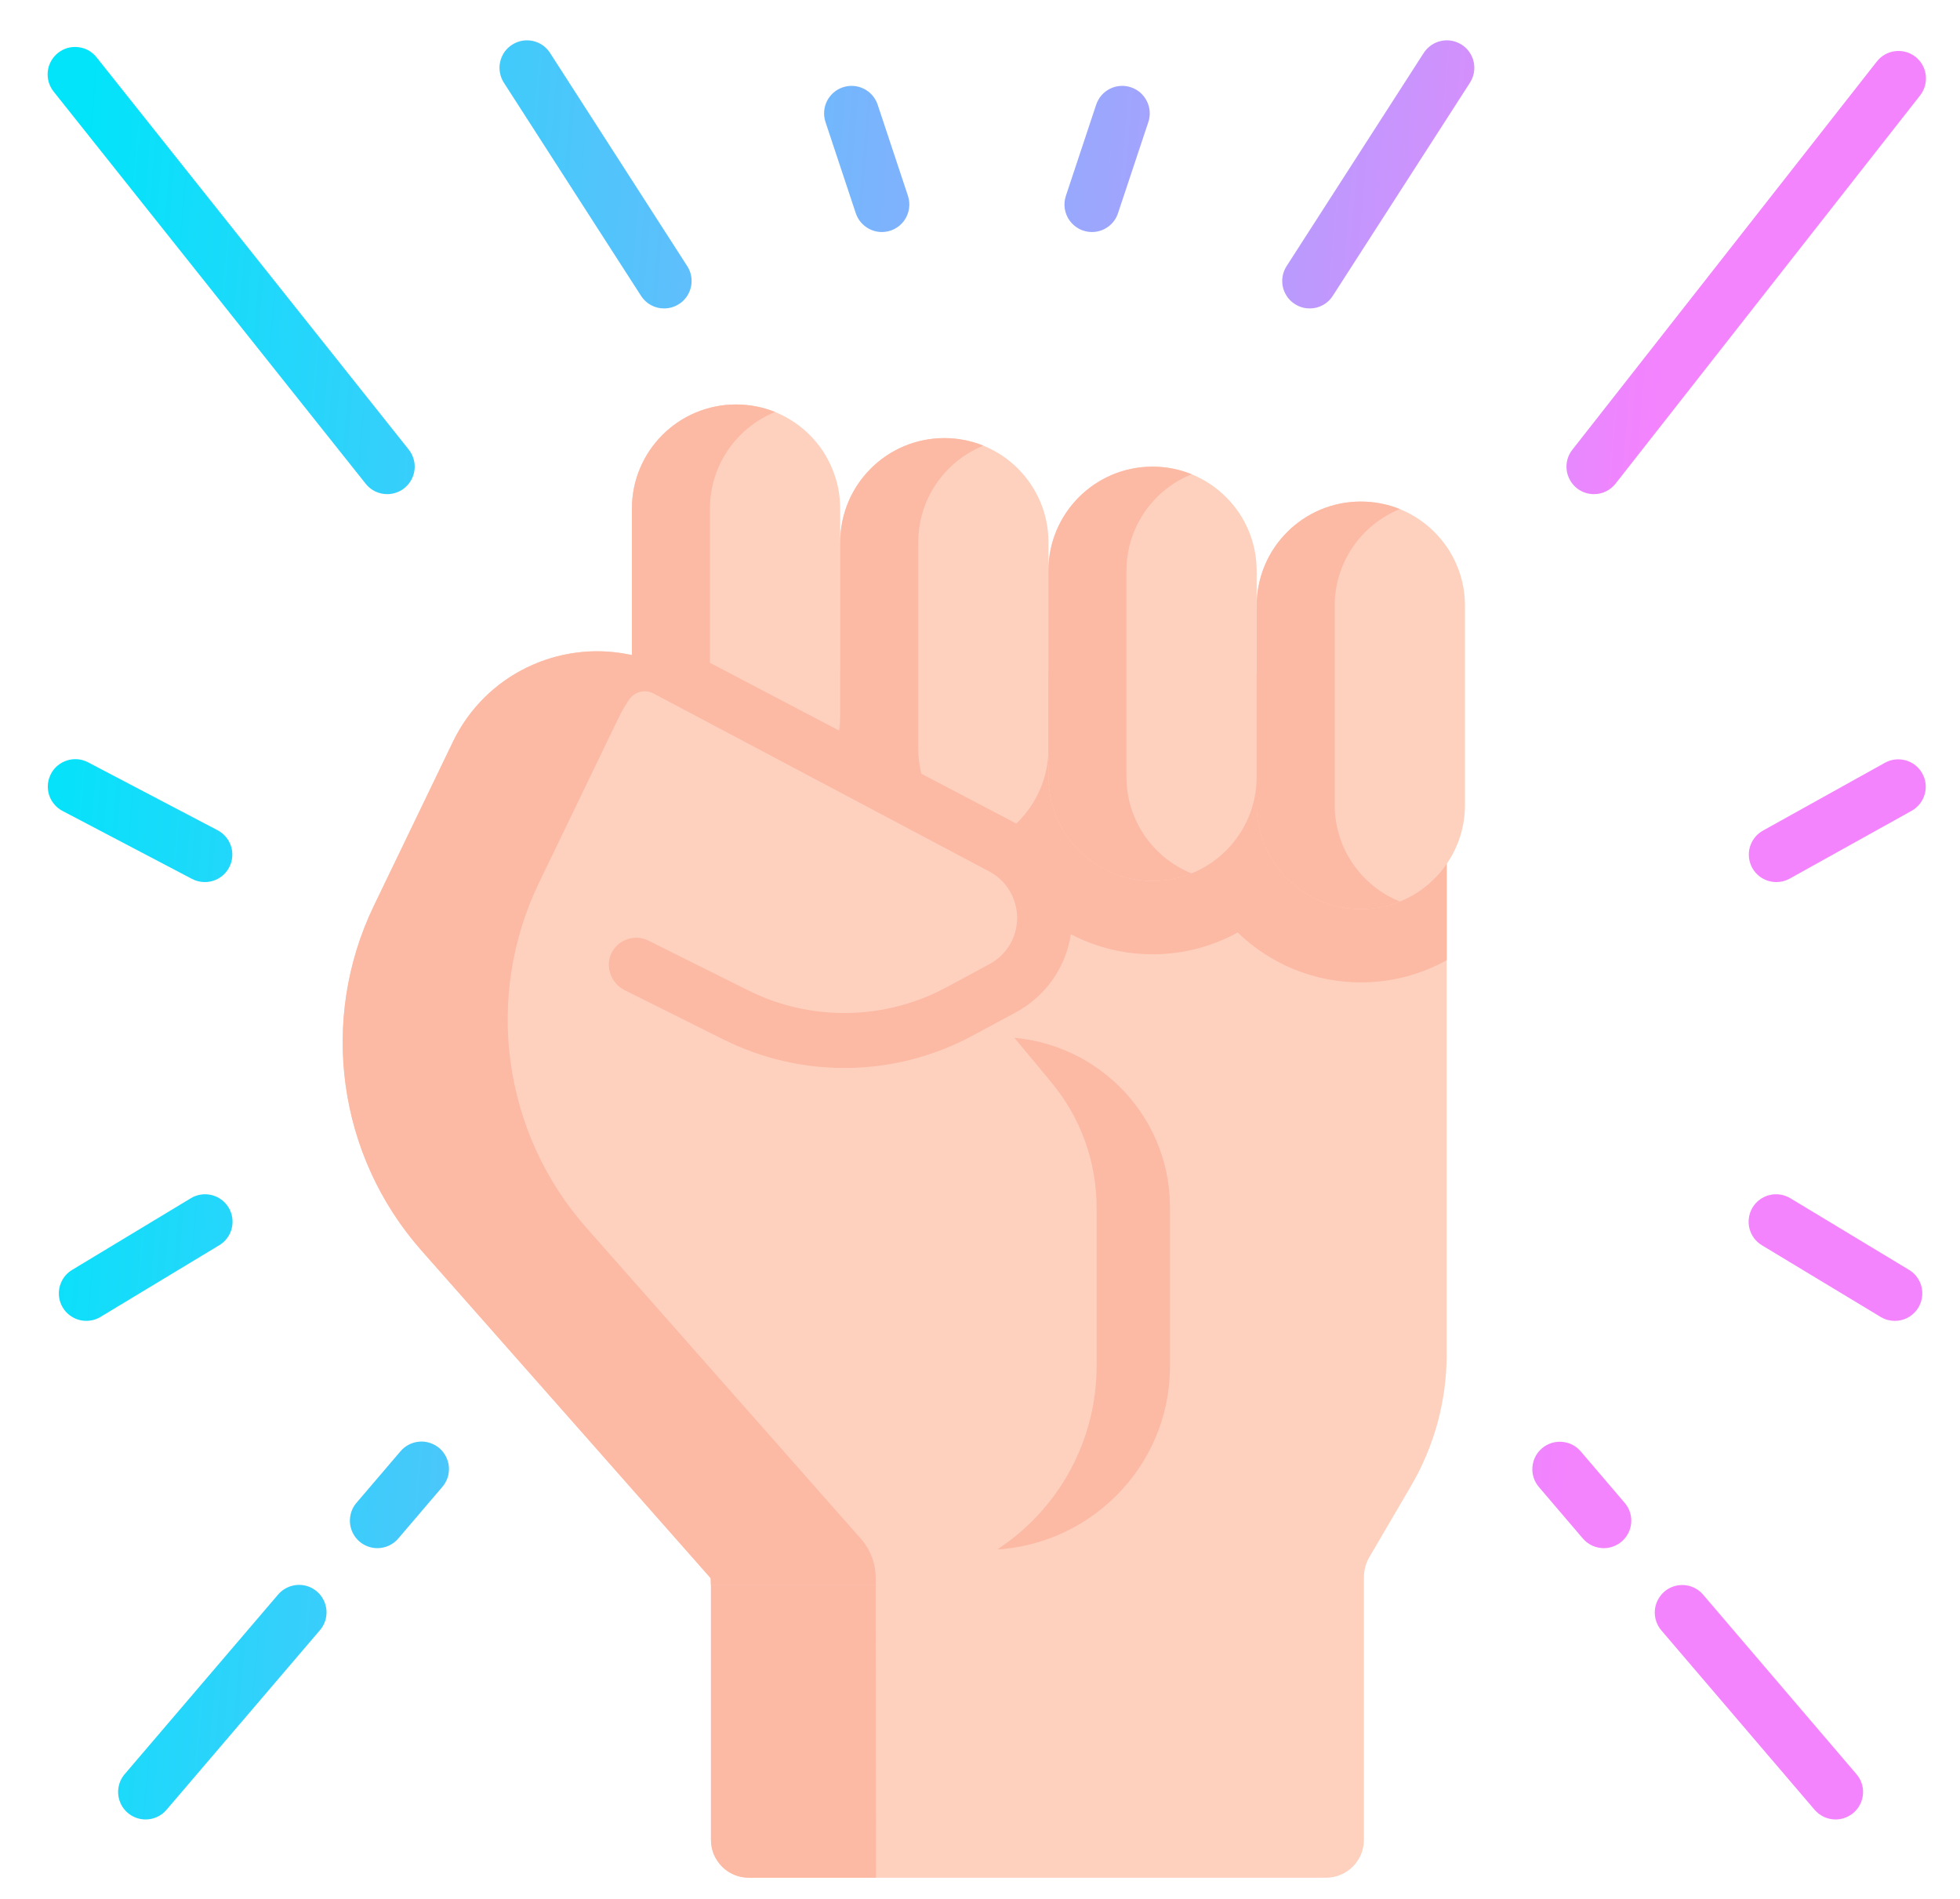
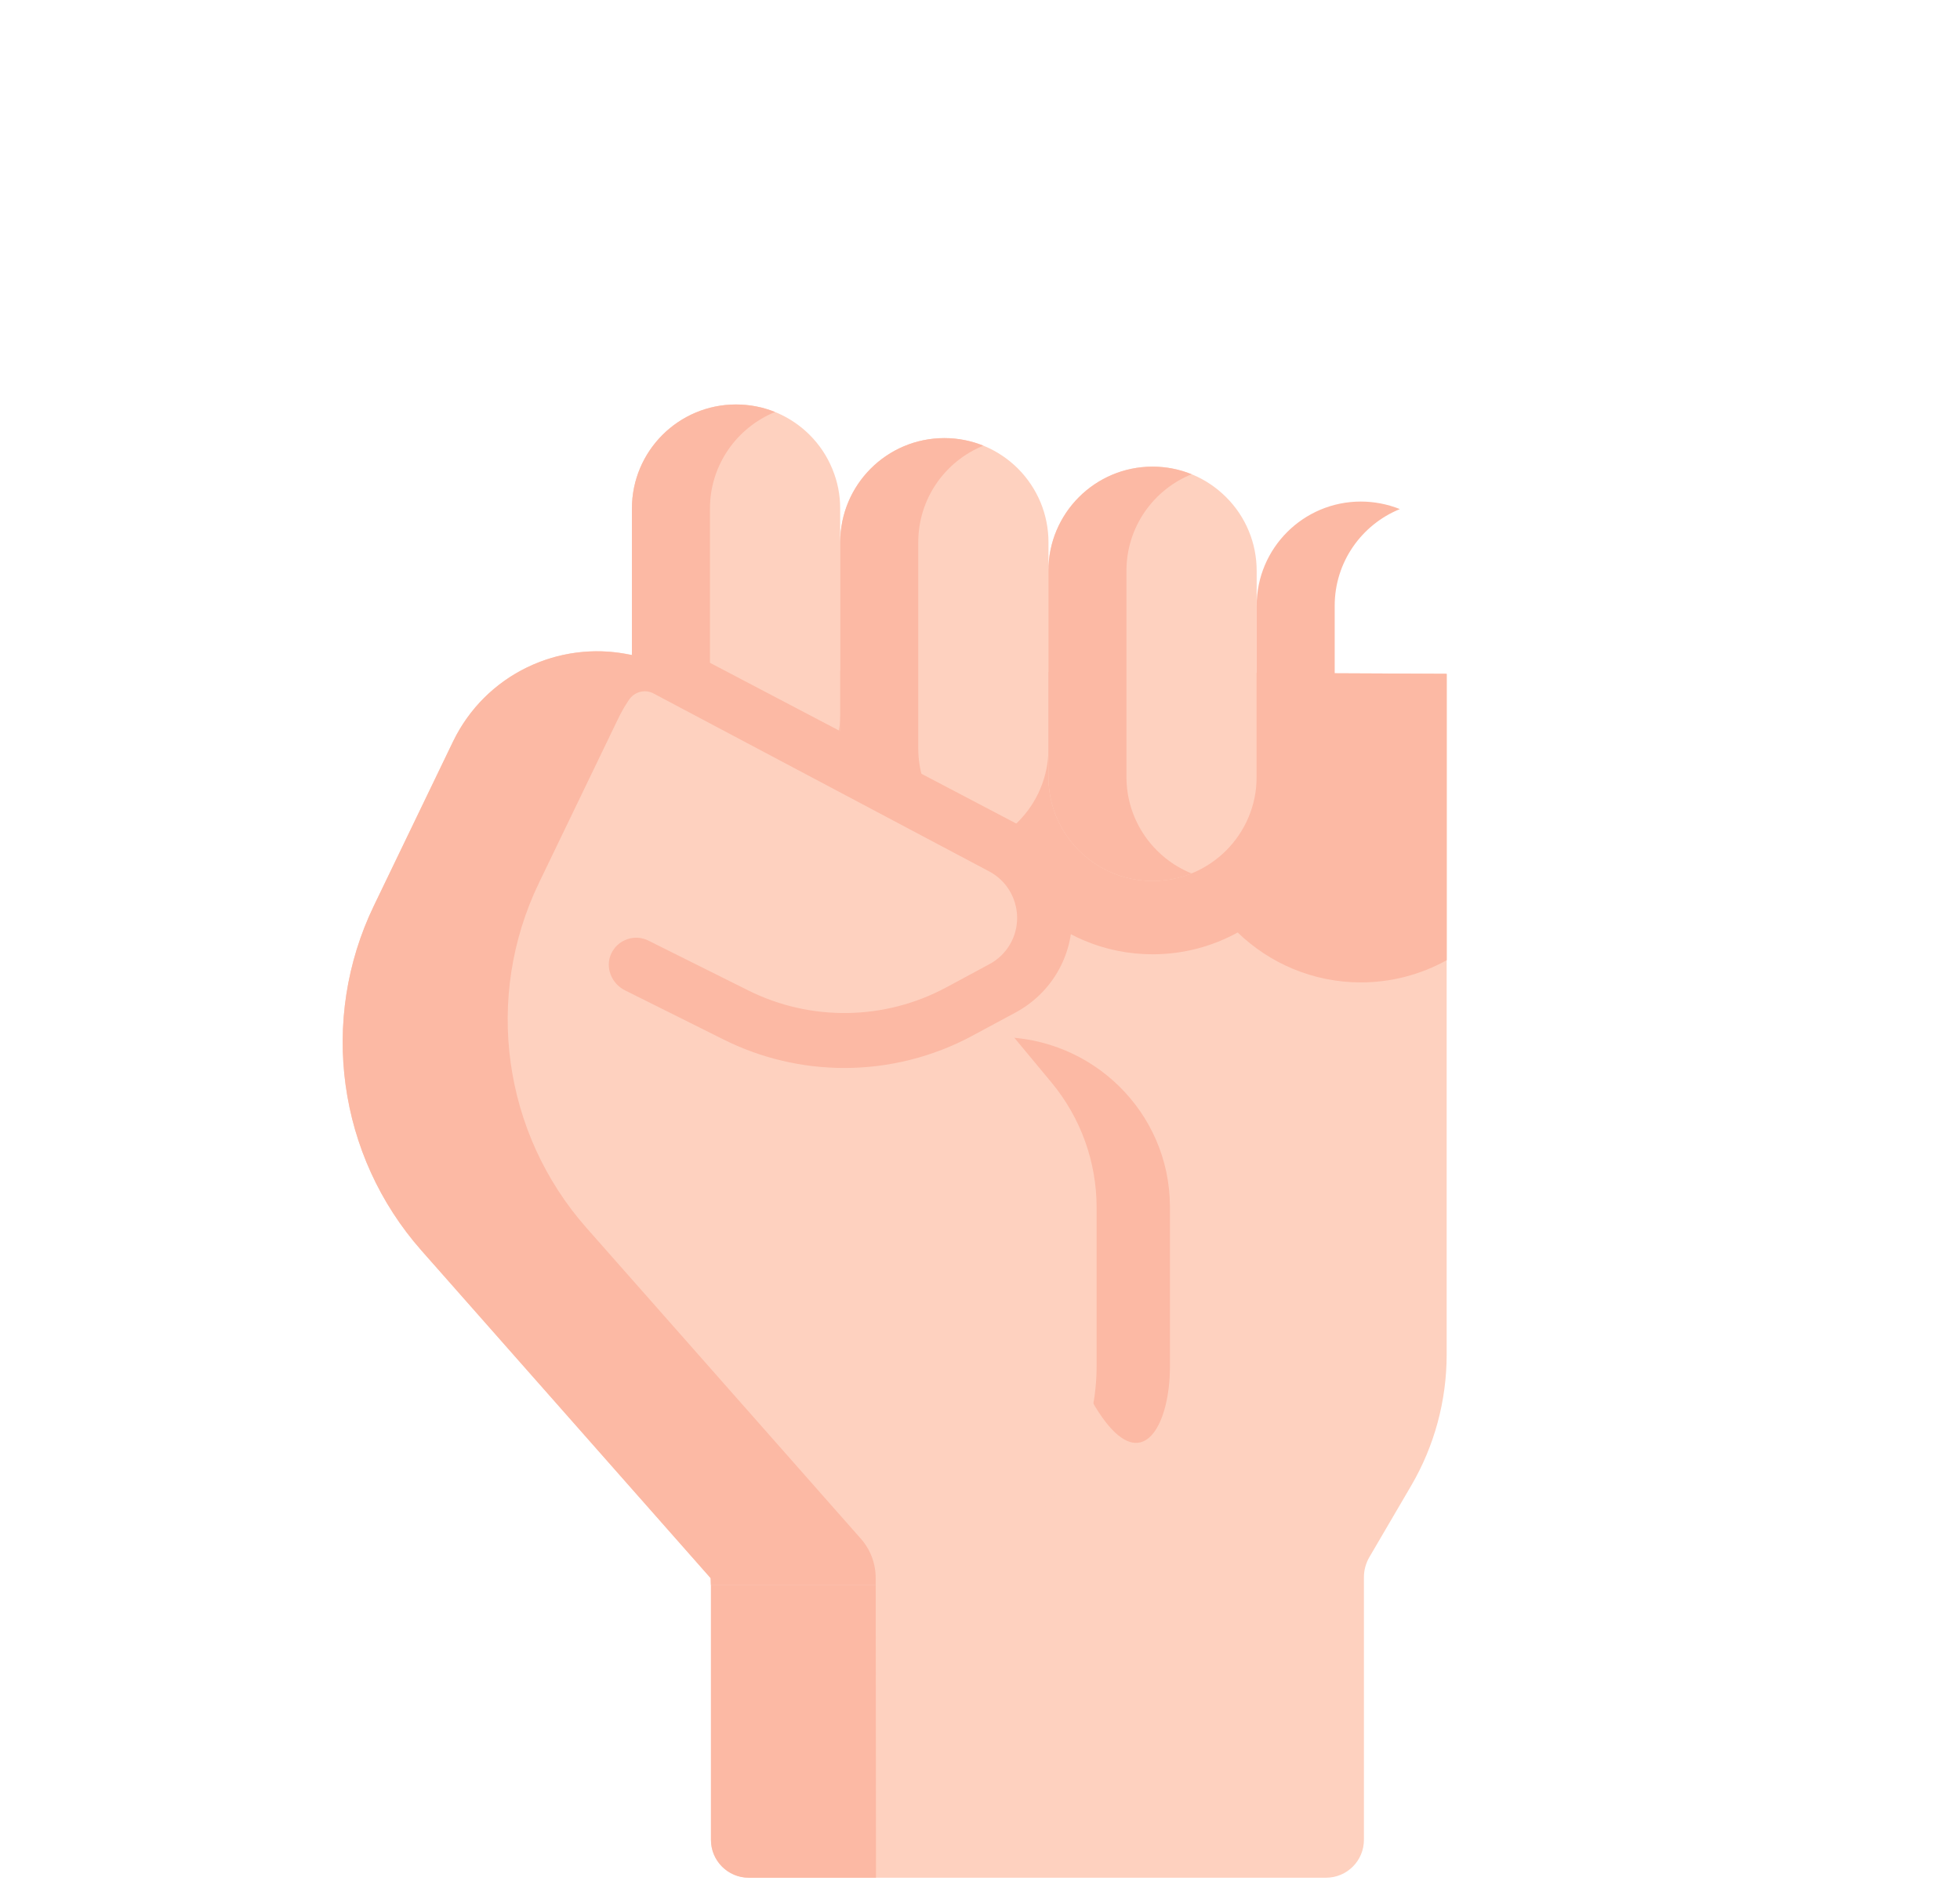
<svg xmlns="http://www.w3.org/2000/svg" width="32" height="31" viewBox="0 0 32 31" fill="none">
  <path d="M10.982 10.942L11.607 25.877V30.037C11.607 30.377 11.884 30.654 12.224 30.654H21.651C21.991 30.654 22.268 30.377 22.268 30.037V25.751C22.268 25.634 22.299 25.519 22.358 25.419L23.038 24.257C23.419 23.607 23.619 22.867 23.619 22.114V11L10.982 10.942Z" fill="#FED1BF" />
-   <path d="M11.234 16.931L11.584 25.302H16.086C17.734 25.302 19.09 23.979 19.101 22.332C19.101 21.449 19.101 20.566 19.101 19.684C19.09 18.157 17.835 16.931 16.308 16.931H11.234V16.931ZM11.129 14.423C11.416 14.516 11.716 14.563 12.018 14.563C12.481 14.563 12.937 14.452 13.348 14.238C13.874 14.777 14.607 15.112 15.418 15.112C15.919 15.112 16.391 14.984 16.803 14.759C17.325 15.266 18.035 15.579 18.818 15.579C19.322 15.579 19.795 15.449 20.207 15.223C20.729 15.727 21.438 16.038 22.219 16.038C22.709 16.038 23.192 15.913 23.62 15.675V11L10.983 10.942L11.129 14.423Z" fill="#FCB9A4" />
+   <path d="M11.234 16.931H16.086C17.734 25.302 19.09 23.979 19.101 22.332C19.101 21.449 19.101 20.566 19.101 19.684C19.09 18.157 17.835 16.931 16.308 16.931H11.234V16.931ZM11.129 14.423C11.416 14.516 11.716 14.563 12.018 14.563C12.481 14.563 12.937 14.452 13.348 14.238C13.874 14.777 14.607 15.112 15.418 15.112C15.919 15.112 16.391 14.984 16.803 14.759C17.325 15.266 18.035 15.579 18.818 15.579C19.322 15.579 19.795 15.449 20.207 15.223C20.729 15.727 21.438 16.038 22.219 16.038C22.709 16.038 23.192 15.913 23.62 15.675V11L10.983 10.942L11.129 14.423Z" fill="#FCB9A4" />
  <path d="M13.717 11.667C13.717 12.606 12.956 13.367 12.017 13.367C11.078 13.367 10.317 12.606 10.317 11.667V8.303C10.317 7.364 11.078 6.603 12.017 6.603C12.487 6.603 12.912 6.793 13.22 7.101C13.378 7.259 13.503 7.446 13.588 7.653C13.674 7.859 13.718 8.08 13.717 8.303V11.667ZM17.118 12.216C17.118 13.155 16.357 13.916 15.418 13.916C14.479 13.916 13.718 13.155 13.718 12.216V8.853C13.718 7.914 14.479 7.152 15.418 7.152C15.887 7.152 16.312 7.342 16.62 7.65C16.778 7.808 16.903 7.996 16.989 8.202C17.074 8.408 17.118 8.629 17.118 8.853V12.216Z" fill="#FED1BF" />
  <path d="M11.591 11.667V8.303C11.591 7.59 12.032 6.979 12.655 6.726C12.452 6.645 12.236 6.603 12.017 6.603C11.078 6.603 10.317 7.364 10.317 8.303V11.667C10.317 12.606 11.078 13.367 12.017 13.367C12.243 13.367 12.457 13.322 12.654 13.243C12.031 12.991 11.591 12.381 11.591 11.667ZM14.992 12.216V8.853C14.992 8.139 15.432 7.528 16.055 7.276C15.853 7.194 15.636 7.152 15.418 7.152C14.479 7.152 13.718 7.914 13.718 8.853V12.216C13.718 13.155 14.479 13.916 15.418 13.916C15.636 13.916 15.852 13.874 16.055 13.792C15.431 13.54 14.992 12.93 14.992 12.216ZM14.297 25.394L11.453 22.172L11.608 25.877V30.037C11.608 30.377 11.884 30.654 12.225 30.654H14.302L14.297 25.394Z" fill="#FCB9A4" />
  <path d="M16.038 16.312L17.167 17.672C17.644 18.246 17.904 18.968 17.904 19.714V22.297C17.904 24.274 16.302 25.877 14.325 25.877H11.608V25.77L6.88 20.414C5.513 18.865 5.207 16.647 6.104 14.787L7.395 12.109C8.04 10.77 9.673 10.239 10.983 10.942L16.366 13.832C16.574 13.944 16.744 14.108 16.863 14.303C16.982 14.498 17.05 14.723 17.054 14.959C17.064 15.449 16.798 15.903 16.367 16.135L16.038 16.312Z" fill="#FED1BF" />
  <path d="M17.246 14.069C17.083 13.803 16.853 13.585 16.578 13.437L10.956 10.487C10.923 10.47 10.888 10.456 10.852 10.445L10.829 10.473C10.694 10.643 10.475 10.727 10.262 10.684C9.124 10.454 7.926 11.008 7.395 12.109L6.104 14.787C5.207 16.647 5.513 18.865 6.88 20.414L11.608 25.77V25.877H14.297L14.297 25.761C14.297 25.525 14.211 25.296 14.054 25.119L9.574 20.044C8.207 18.494 7.901 16.277 8.798 14.416L10.089 11.739C10.141 11.63 10.201 11.525 10.269 11.425C10.357 11.293 10.529 11.246 10.67 11.321C11.739 11.888 16.154 14.228 16.154 14.228C16.288 14.3 16.401 14.406 16.48 14.536C16.559 14.667 16.603 14.816 16.606 14.968C16.609 15.126 16.569 15.282 16.489 15.418C16.409 15.554 16.293 15.666 16.154 15.74L15.448 16.12C14.445 16.659 13.238 16.678 12.219 16.17L10.587 15.356C10.533 15.329 10.474 15.313 10.414 15.309C10.354 15.306 10.294 15.314 10.238 15.334C10.181 15.354 10.129 15.385 10.084 15.425C10.04 15.466 10.004 15.515 9.979 15.569C9.876 15.792 9.983 16.057 10.203 16.167L11.819 16.973C12.429 17.277 13.103 17.435 13.785 17.435C14.514 17.435 15.231 17.255 15.873 16.91L16.579 16.53C17.162 16.217 17.516 15.612 17.503 14.95C17.497 14.639 17.408 14.335 17.246 14.069Z" fill="#FCB9A4" />
  <path d="M20.517 12.682C20.517 13.621 19.756 14.382 18.817 14.382C17.878 14.382 17.117 13.621 17.117 12.682V9.319C17.117 8.38 17.878 7.618 18.817 7.618C19.287 7.618 19.712 7.809 20.019 8.117C20.177 8.274 20.303 8.462 20.388 8.668C20.474 8.874 20.517 9.096 20.517 9.319V12.682Z" fill="#FED1BF" />
-   <path d="M23.918 9.888V13.142C23.918 14.08 23.157 14.842 22.218 14.842C21.279 14.842 20.518 14.08 20.518 13.142V9.888C20.518 8.949 21.279 8.188 22.218 8.188C22.688 8.188 23.112 8.378 23.42 8.686C23.578 8.844 23.704 9.031 23.789 9.238C23.875 9.444 23.918 9.665 23.918 9.888Z" fill="#FED1BF" />
  <path d="M18.391 12.682V9.319C18.391 8.605 18.831 7.994 19.455 7.742C19.252 7.66 19.036 7.618 18.817 7.618C17.878 7.618 17.117 8.38 17.117 9.319V12.682C17.117 13.621 17.878 14.382 18.817 14.382C19.036 14.382 19.252 14.341 19.455 14.259C18.831 14.007 18.391 13.396 18.391 12.682ZM21.791 13.142V9.888C21.791 9.175 22.232 8.564 22.855 8.311C22.652 8.23 22.436 8.188 22.218 8.188C21.279 8.188 20.517 8.949 20.517 9.888V13.142C20.517 14.08 21.279 14.842 22.218 14.842C22.443 14.842 22.658 14.798 22.855 14.718C22.232 14.466 21.791 13.855 21.791 13.142Z" fill="#FCB9A4" />
-   <path d="M21.383 5.035C21.302 5.035 21.223 5.014 21.154 4.972C21.084 4.931 21.027 4.872 20.989 4.801C20.95 4.731 20.932 4.651 20.934 4.57C20.938 4.49 20.962 4.412 21.006 4.344L23.242 0.868C23.274 0.818 23.315 0.775 23.364 0.74C23.412 0.706 23.467 0.682 23.525 0.669C23.583 0.656 23.642 0.655 23.701 0.665C23.759 0.676 23.815 0.698 23.865 0.73C23.915 0.762 23.958 0.803 23.991 0.852C24.025 0.901 24.049 0.956 24.061 1.014C24.073 1.072 24.074 1.132 24.063 1.19C24.052 1.249 24.029 1.304 23.997 1.354L21.76 4.829C21.72 4.893 21.664 4.945 21.598 4.981C21.532 5.017 21.458 5.036 21.383 5.035ZM26.023 8.067C25.923 8.067 25.826 8.034 25.747 7.972C25.653 7.898 25.593 7.79 25.578 7.672C25.564 7.554 25.597 7.435 25.671 7.342L30.644 1.002C30.717 0.909 30.825 0.849 30.943 0.835C31.061 0.821 31.179 0.854 31.273 0.927C31.366 1 31.427 1.108 31.441 1.226C31.455 1.343 31.423 1.462 31.35 1.556L26.377 7.895C26.335 7.949 26.281 7.992 26.22 8.022C26.159 8.052 26.091 8.067 26.023 8.067ZM29.002 14.4C28.902 14.4 28.805 14.367 28.727 14.307C28.648 14.246 28.592 14.161 28.567 14.065C28.542 13.968 28.549 13.867 28.589 13.775C28.628 13.684 28.696 13.608 28.783 13.56L30.779 12.45C30.882 12.394 31.004 12.381 31.118 12.414C31.231 12.447 31.327 12.523 31.384 12.626C31.442 12.73 31.456 12.851 31.424 12.965C31.392 13.079 31.317 13.175 31.215 13.234L29.219 14.344C29.153 14.381 29.078 14.4 29.002 14.4ZM30.936 21.563C30.854 21.564 30.774 21.541 30.704 21.499L28.769 20.331C28.718 20.301 28.674 20.261 28.638 20.214C28.603 20.166 28.577 20.112 28.562 20.055C28.548 19.997 28.545 19.938 28.554 19.879C28.562 19.82 28.583 19.764 28.613 19.713C28.644 19.662 28.684 19.618 28.732 19.583C28.78 19.548 28.834 19.523 28.892 19.509C28.949 19.495 29.009 19.493 29.068 19.502C29.126 19.511 29.182 19.532 29.233 19.563L31.168 20.731C31.252 20.781 31.317 20.858 31.353 20.949C31.389 21.04 31.394 21.141 31.368 21.235C31.342 21.33 31.285 21.413 31.207 21.472C31.129 21.532 31.034 21.564 30.936 21.563ZM26.184 25.274C26.12 25.274 26.055 25.26 25.997 25.233C25.938 25.206 25.885 25.166 25.843 25.117L25.124 24.275C25.047 24.184 25.009 24.067 25.019 23.949C25.029 23.831 25.084 23.721 25.175 23.644C25.265 23.567 25.382 23.529 25.5 23.538C25.619 23.547 25.729 23.602 25.806 23.692L26.525 24.534C26.581 24.599 26.617 24.679 26.629 24.764C26.64 24.849 26.628 24.935 26.592 25.013C26.556 25.091 26.498 25.157 26.426 25.203C26.354 25.249 26.27 25.274 26.184 25.274ZM29.969 29.703C29.904 29.703 29.84 29.689 29.781 29.662C29.722 29.635 29.669 29.595 29.627 29.546L27.123 26.615C27.046 26.524 27.009 26.407 27.018 26.289C27.028 26.17 27.084 26.061 27.174 25.983C27.264 25.906 27.381 25.868 27.5 25.877C27.618 25.886 27.728 25.942 27.805 26.032L30.309 28.963C30.365 29.028 30.401 29.108 30.413 29.193C30.425 29.278 30.412 29.364 30.376 29.442C30.34 29.52 30.283 29.586 30.21 29.632C30.138 29.678 30.054 29.703 29.969 29.703ZM17.828 3.788C17.757 3.788 17.687 3.771 17.623 3.739C17.56 3.706 17.506 3.659 17.464 3.602C17.422 3.544 17.395 3.477 17.384 3.407C17.373 3.337 17.38 3.265 17.402 3.198L17.897 1.708C17.935 1.595 18.016 1.502 18.122 1.449C18.228 1.396 18.351 1.387 18.464 1.425C18.577 1.462 18.67 1.543 18.723 1.649C18.777 1.755 18.786 1.878 18.749 1.991L18.253 3.481C18.224 3.57 18.167 3.648 18.09 3.703C18.014 3.758 17.922 3.788 17.828 3.788ZM10.843 5.035C10.768 5.036 10.694 5.017 10.628 4.981C10.562 4.945 10.506 4.893 10.466 4.83L8.229 1.354C8.196 1.304 8.174 1.249 8.163 1.19C8.152 1.132 8.152 1.072 8.165 1.014C8.177 0.956 8.201 0.901 8.234 0.852C8.268 0.803 8.311 0.762 8.361 0.73C8.411 0.698 8.466 0.676 8.525 0.665C8.583 0.655 8.643 0.656 8.701 0.669C8.759 0.682 8.814 0.706 8.862 0.74C8.911 0.775 8.952 0.818 8.983 0.868L11.22 4.344C11.264 4.412 11.288 4.49 11.291 4.57C11.294 4.651 11.275 4.731 11.237 4.801C11.198 4.872 11.142 4.931 11.072 4.972C11.003 5.014 10.924 5.035 10.843 5.035ZM6.322 8.067C6.255 8.067 6.188 8.052 6.127 8.023C6.066 7.994 6.013 7.951 5.971 7.898L0.878 1.498C0.841 1.452 0.813 1.399 0.796 1.343C0.779 1.286 0.774 1.226 0.78 1.167C0.786 1.108 0.804 1.051 0.833 0.999C0.862 0.947 0.9 0.901 0.947 0.864C0.993 0.827 1.046 0.8 1.103 0.783C1.161 0.767 1.22 0.763 1.279 0.77C1.338 0.777 1.395 0.795 1.447 0.824C1.498 0.854 1.544 0.893 1.58 0.94L6.673 7.339C6.725 7.405 6.758 7.485 6.768 7.569C6.777 7.652 6.763 7.737 6.726 7.813C6.689 7.889 6.632 7.953 6.561 7.998C6.489 8.043 6.406 8.067 6.322 8.067ZM3.344 14.4C3.271 14.4 3.2 14.383 3.136 14.349L1.021 13.239C0.969 13.212 0.922 13.174 0.885 13.129C0.847 13.084 0.818 13.032 0.801 12.976C0.783 12.919 0.777 12.86 0.782 12.801C0.788 12.743 0.805 12.686 0.832 12.633C0.887 12.528 0.982 12.449 1.096 12.414C1.152 12.396 1.211 12.39 1.27 12.395C1.328 12.4 1.385 12.417 1.438 12.445L3.553 13.554C3.642 13.601 3.712 13.676 3.754 13.768C3.795 13.859 3.804 13.962 3.78 14.059C3.756 14.157 3.7 14.243 3.621 14.305C3.542 14.367 3.444 14.4 3.344 14.4ZM1.41 21.563C1.312 21.564 1.217 21.532 1.138 21.472C1.06 21.413 1.004 21.33 0.977 21.235C0.951 21.141 0.956 21.04 0.993 20.949C1.029 20.858 1.094 20.781 1.178 20.731L3.113 19.563C3.163 19.532 3.219 19.511 3.278 19.502C3.336 19.493 3.396 19.495 3.454 19.509C3.511 19.523 3.566 19.548 3.613 19.583C3.661 19.618 3.701 19.662 3.732 19.713C3.763 19.764 3.783 19.82 3.792 19.879C3.8 19.938 3.798 19.997 3.783 20.055C3.769 20.112 3.743 20.166 3.707 20.214C3.672 20.261 3.627 20.301 3.576 20.331L1.641 21.499C1.572 21.541 1.492 21.563 1.41 21.563ZM6.161 25.274C6.075 25.274 5.991 25.249 5.919 25.203C5.847 25.157 5.79 25.091 5.754 25.013C5.718 24.935 5.705 24.849 5.717 24.764C5.729 24.679 5.764 24.599 5.82 24.534L6.539 23.692C6.577 23.647 6.624 23.61 6.677 23.583C6.729 23.556 6.787 23.54 6.846 23.535C6.904 23.53 6.964 23.537 7.02 23.556C7.076 23.574 7.128 23.603 7.173 23.641C7.218 23.68 7.255 23.727 7.281 23.779C7.308 23.832 7.324 23.889 7.329 23.948C7.333 24.007 7.326 24.066 7.308 24.122C7.289 24.178 7.26 24.23 7.221 24.275L6.502 25.117C6.46 25.166 6.408 25.206 6.349 25.233C6.29 25.26 6.226 25.274 6.161 25.274ZM2.377 29.703C2.291 29.703 2.207 29.678 2.135 29.632C2.063 29.586 2.005 29.52 1.97 29.442C1.934 29.364 1.921 29.278 1.933 29.193C1.944 29.108 1.98 29.028 2.036 28.963L4.54 26.032C4.578 25.987 4.625 25.95 4.678 25.923C4.73 25.896 4.788 25.88 4.846 25.875C4.905 25.87 4.965 25.877 5.021 25.895C5.077 25.913 5.129 25.943 5.174 25.981C5.219 26.019 5.256 26.066 5.282 26.119C5.309 26.171 5.325 26.229 5.33 26.288C5.334 26.347 5.327 26.406 5.309 26.462C5.29 26.518 5.261 26.57 5.222 26.615L2.718 29.546C2.676 29.595 2.624 29.635 2.565 29.662C2.506 29.689 2.442 29.703 2.377 29.703ZM14.398 3.788C14.304 3.788 14.212 3.758 14.136 3.703C14.059 3.648 14.002 3.57 13.972 3.481L13.477 1.991C13.44 1.878 13.449 1.755 13.502 1.649C13.556 1.543 13.649 1.462 13.762 1.425C13.874 1.387 13.997 1.396 14.104 1.449C14.21 1.502 14.291 1.595 14.329 1.708L14.824 3.198C14.846 3.265 14.852 3.337 14.841 3.407C14.831 3.477 14.803 3.544 14.762 3.602C14.72 3.659 14.666 3.706 14.602 3.739C14.539 3.771 14.469 3.788 14.398 3.788Z" fill="url(#paint0_linear_110_177)" />
  <defs>
    <linearGradient id="paint0_linear_110_177" x1="0.777" y1="8.602" x2="26.709" y2="10.829" gradientUnits="userSpaceOnUse">
      <stop stop-color="#01E4FA" />
      <stop offset="1" stop-color="#F483FE" />
    </linearGradient>
  </defs>
</svg>